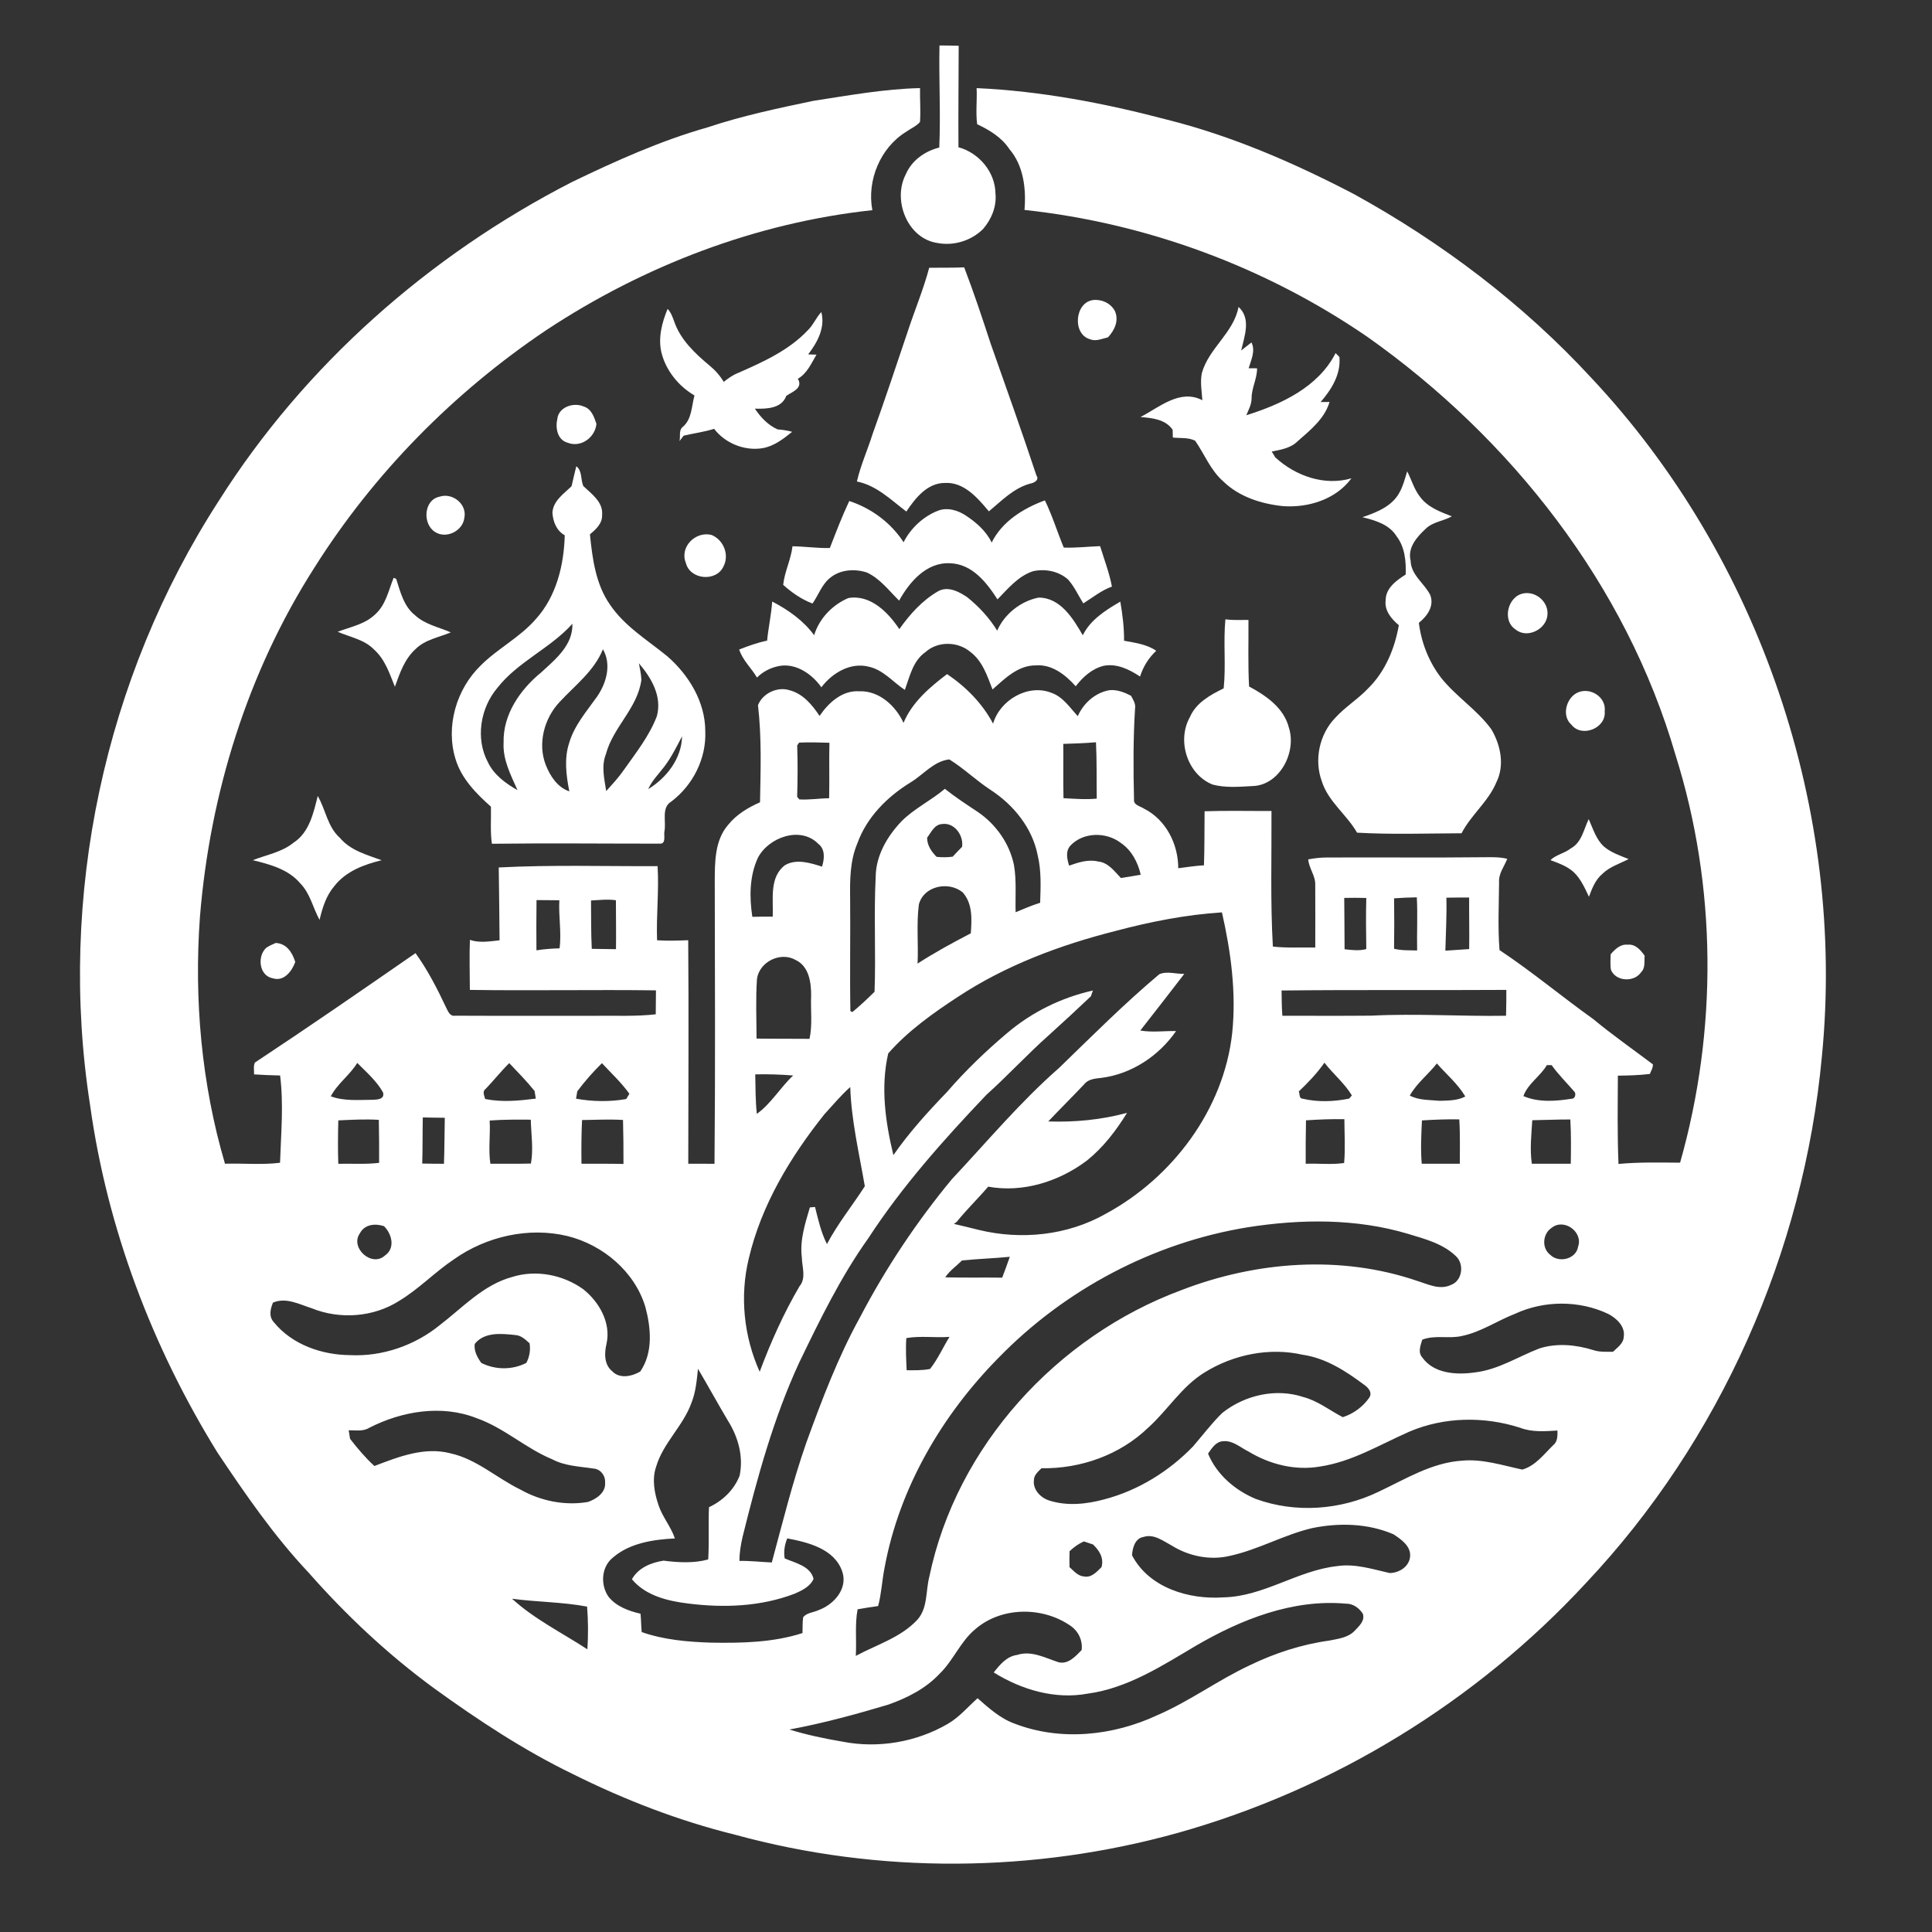
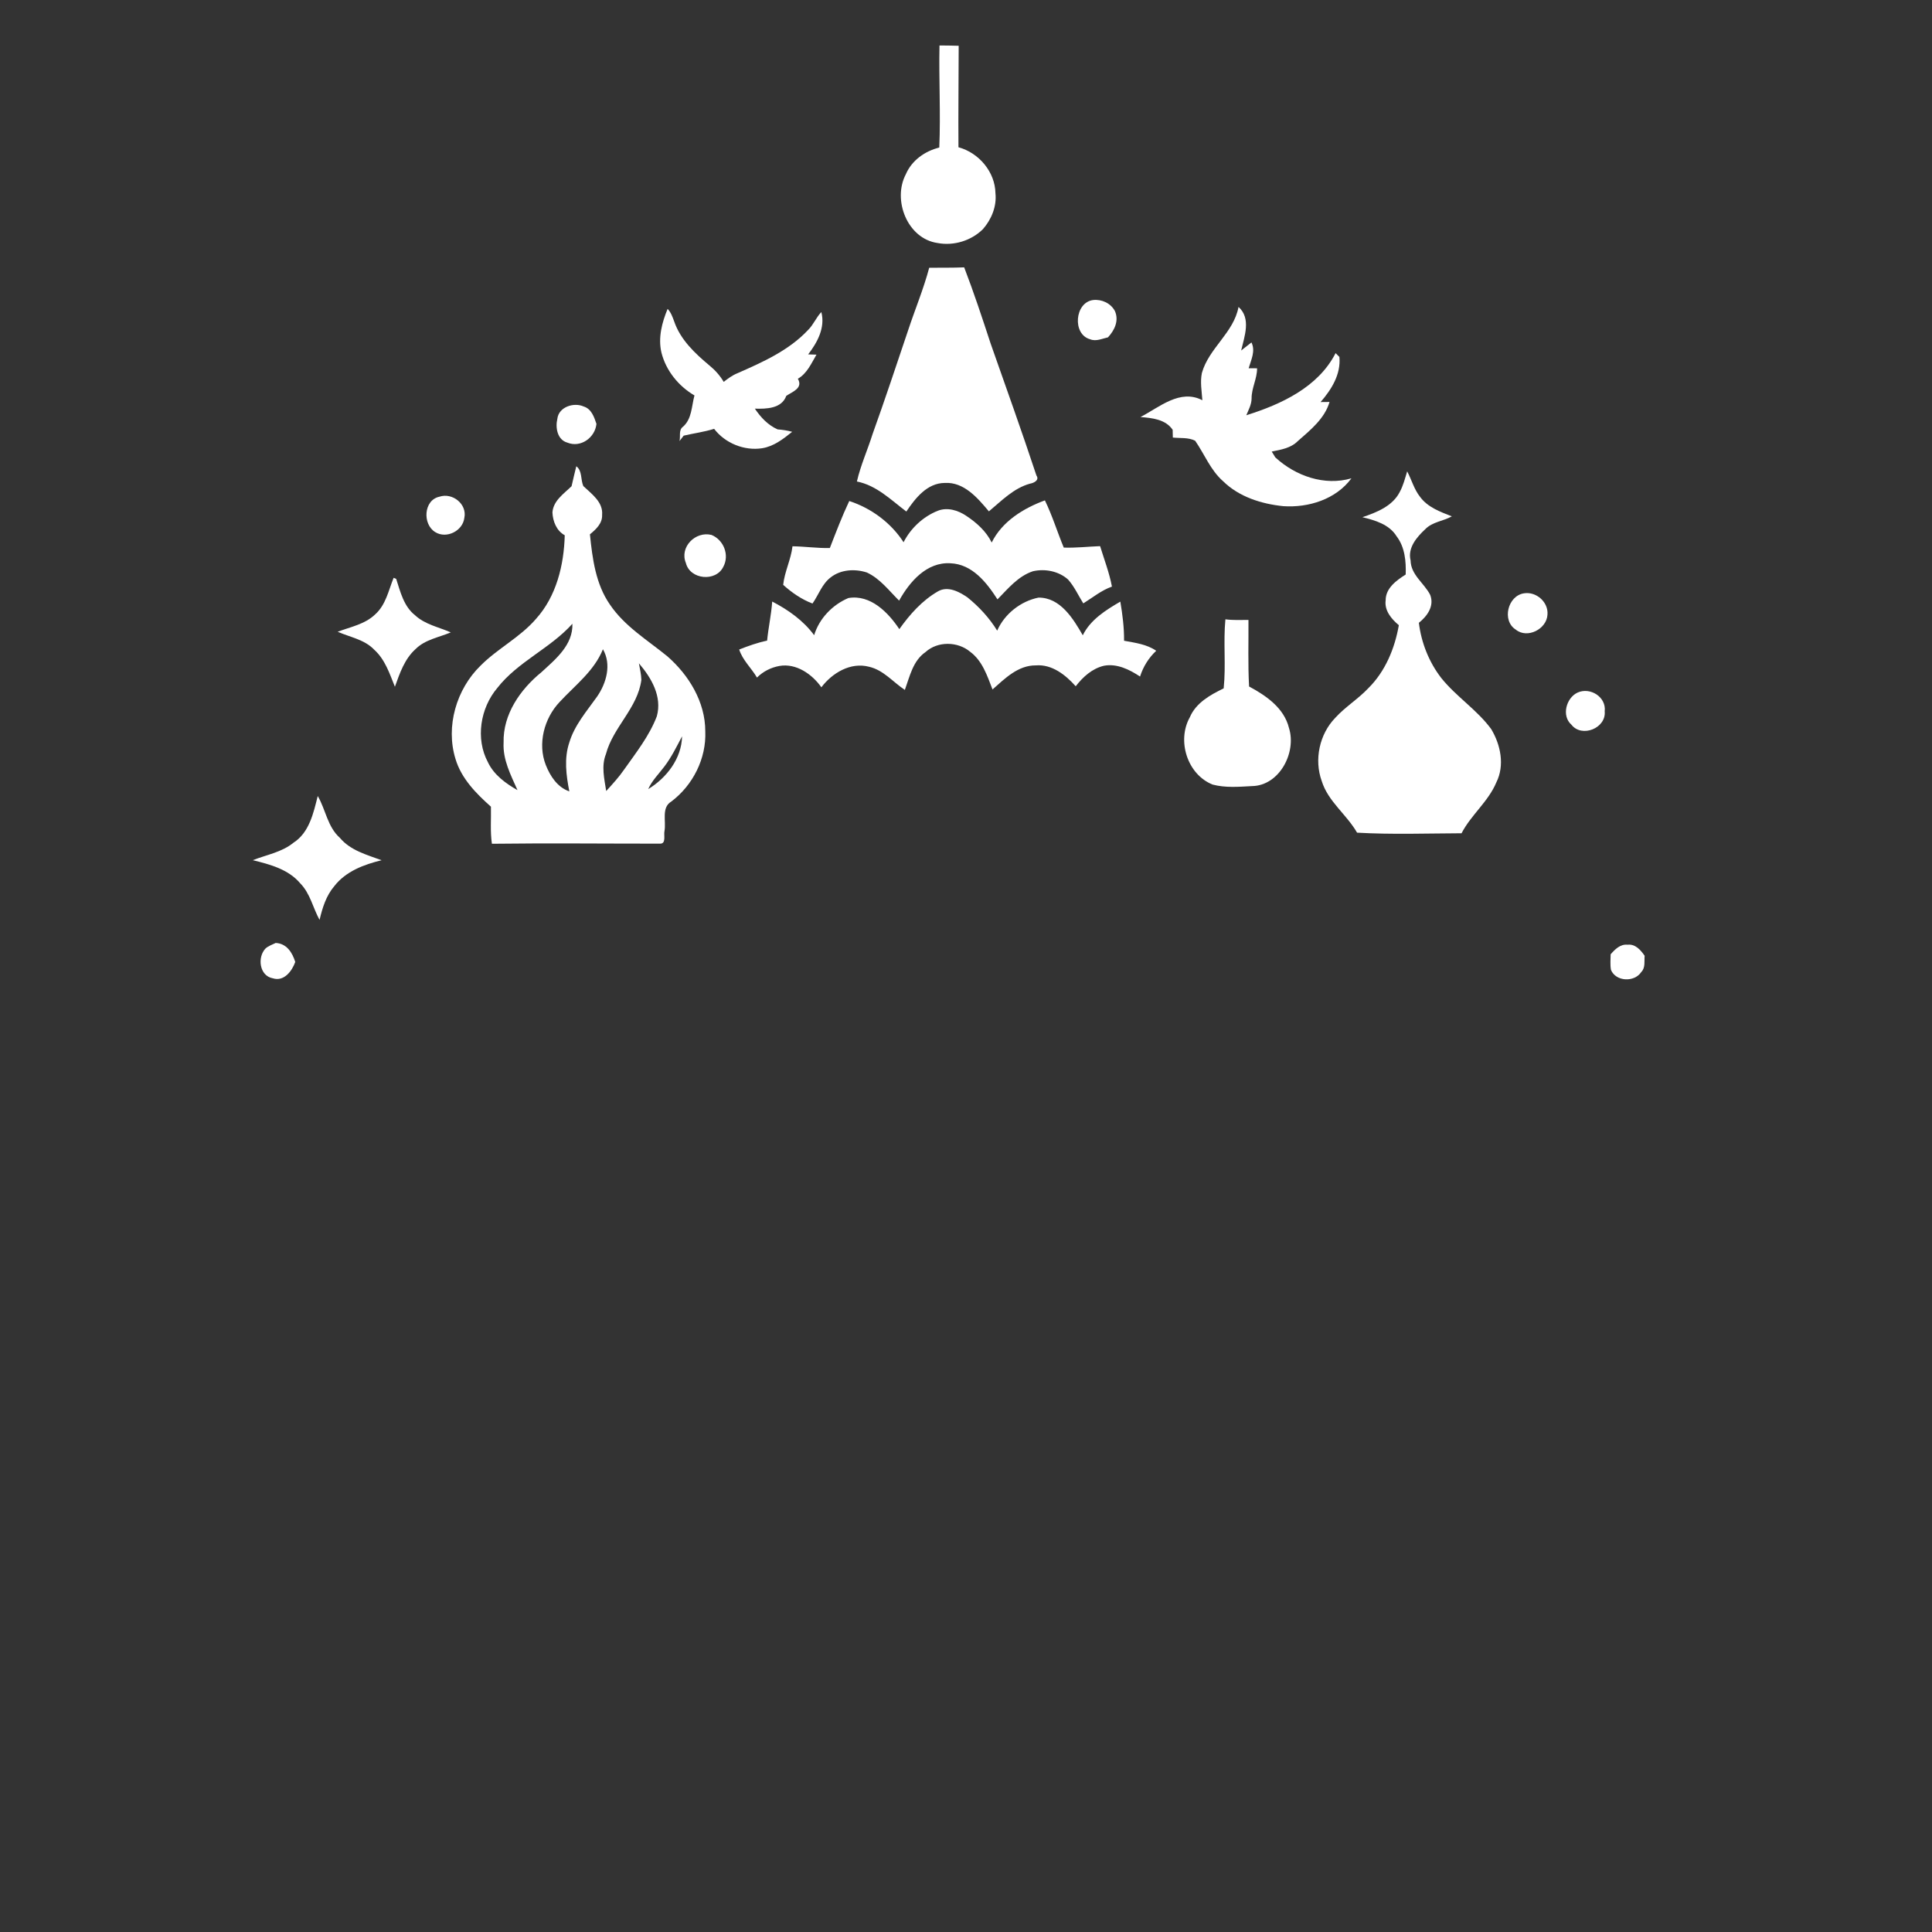
<svg xmlns="http://www.w3.org/2000/svg" xmlns:ns1="http://www.serif.com/" width="100%" height="100%" viewBox="0 0 679 679" xml:space="preserve" style="fill-rule:evenodd;clip-rule:evenodd;stroke-linejoin:round;stroke-miterlimit:2;">
  <rect x="0" y="0" width="679" height="679" fill="#333333" stroke="none" />
  <g id="_-ffffffff" ns1:id="#ffffffff">    </g>
  <g id="_-042139ff" ns1:id="#042139ff">
    <path d="M330.18,15.98C332.42,15.99 334.67,16.02 336.93,16.09C336.92,27.97 336.76,39.86 336.85,51.75C344.02,53.69 349.73,60.41 349.85,67.94C350.33,72.53 348.46,77.07 345.49,80.49C341.4,84.59 335.2,86.49 329.52,85.41C318.9,83.9 313.59,70.3 318.35,61.25C320.45,56.35 325.04,53.12 330.11,51.85C330.62,39.9 329.94,27.94 330.18,15.98Z" style="fill:white;fill-rule:nonzero;" />
-     <path d="M285.91,35.43C298.32,33.54 310.76,31.25 323.34,30.96C323.27,34.93 323.62,38.91 323.33,42.87C321.99,44.41 320.03,45.18 318.4,46.36C309.35,51.95 304.6,63.51 306.59,73.86C265.68,78.27 226.21,93.42 191.96,116.04C159.45,137.89 131.36,166.38 110.47,199.54C87,236.25 73.76,279.02 70.26,322.35C68.17,351.43 70.83,380.98 79.07,408.99C85.5,408.79 92.09,409.45 98.42,408.65C98.75,398.45 99.73,388.14 98.44,377.98C95.38,377.93 92.33,377.78 89.29,377.59C89.34,376.21 88.99,374.73 89.58,373.44C108.57,360.89 127.31,347.94 146.03,334.98C150.34,340.93 153.68,347.51 156.81,354.14C157.46,355.4 158.12,357.28 159.93,356.97C176.62,357.05 193.31,356.98 210,357C216.82,356.94 223.67,357.24 230.46,356.48C230.48,353.67 230.49,350.87 230.54,348.06C208.74,347.78 186.93,348.22 165.13,347.9C165.12,342.04 164.92,336.18 165.15,330.32C168.54,331.49 172.11,330.83 175.57,330.47C175.51,321.94 175.4,313.4 175.28,304.87C193.86,303.9 212.5,304.49 231.11,304.41C231.64,313.08 230.61,321.77 230.93,330.46C234.58,330.71 238.23,330.57 241.87,330.44C242.09,356.63 241.91,382.82 241.89,409C244.96,408.99 248.03,408.98 251.11,409.02C251.42,376.03 251.26,343.03 251.2,310.04C251.23,303.16 251.12,295.44 255.88,289.92C258.8,286.27 262.89,283.82 267.11,281.96C267.32,270.59 267.72,259.16 266.39,247.85C267.99,243.68 273.23,241.19 277.51,242.59C282.22,243.81 285.46,247.74 288.04,251.62C291.15,247 296.01,242.55 301.97,242.95C308.9,242.65 314.81,248.06 317.54,254.05C320.55,246.82 326.74,241.53 332.84,236.91C339.47,241.37 345.27,247.22 349.02,254.33C351.38,246.07 361.29,240.22 369.53,243.49C373.59,244.91 375.99,248.67 378.78,251.69C380.8,247.09 385.04,243.32 390.09,242.54C392.7,242.36 395.21,243.33 397.48,244.51C398.25,245.91 399.21,247.33 398.91,249.03C398.25,259.63 398.29,270.28 398.55,280.9C398.3,282.99 400.7,283.27 402.02,284.18C409.77,288.03 414.11,296.67 414.09,305.14C417.1,304.76 420.09,304.28 423.13,304.11C423.36,297.78 423.27,291.45 423.35,285.12C431.18,284.85 439.02,285.06 446.86,285.01C446.94,300.89 446.44,316.81 447.35,332.67C452.29,333.23 457.28,332.91 462.25,333.01C462.29,325.68 462.25,318.34 462.24,311.01C462.37,307.79 460.02,305.19 459.77,302.03C461.85,301.64 463.96,301.38 466.07,301.37C484.72,301.27 503.37,301.48 522.01,301.27C524.59,301.24 527.2,301.19 529.72,301.84C528.67,304.54 526.64,307 526.85,310.05C526.79,317.99 526.37,325.99 527.01,333.91C538.36,341.44 548.83,350.22 559.91,358.13C566.68,363.74 573.89,368.77 580.9,374.06C580.98,375.28 580.26,376.33 579.84,377.44C576.11,377.89 572.35,378 568.6,378.04C568.56,388.38 568.38,398.73 568.82,409.07C576.01,408.39 583.25,408.58 590.47,408.62C603.68,362.02 603.43,311.61 588.86,265.34C571.51,205.54 531.06,154.05 480.57,118.39C444.87,93.89 403.11,78.41 360.06,73.78C360.67,66.36 359.76,58.26 354.75,52.4C352.03,48.28 347.78,45.71 343.42,43.66C342.87,39.46 343.44,35.2 343.23,30.97C365.87,31.99 388.26,36.28 410.15,42.05C433.08,47.8 454.86,57.28 475.78,68.18C506.7,85.19 535.26,106.79 559.22,132.75C618.55,195.93 648.8,285.19 640.29,371.42C633.92,439.9 604.59,506.31 557.34,556.4C518.82,598.06 468.61,628.82 413.97,644.16C363.38,658.27 308.95,658.7 258.26,644.79C238.56,639.93 219.53,632.56 201.38,623.52C184.1,615.16 168.04,604.54 152.52,593.32C136.33,581.47 121.63,567.66 108.38,552.61C96.26,539.75 86.22,525.14 76.42,510.49C53.48,473.4 37.68,431.72 31.67,388.47C20.22,315.27 36.68,238.17 76.92,175.98C107.11,128.25 150.91,89.69 201.04,63.96C216.45,56.54 232.12,49.46 248.62,44.78C260.79,40.71 273.36,38.06 285.91,35.43M280.17,261.98C280.38,267.99 280.34,274.02 280.16,280.04C280.35,280.26 280.73,280.72 280.92,280.95C284.42,281.17 287.9,280.58 291.4,280.54C291.54,274.04 291.35,267.54 291.5,261.04C287.95,260.95 284.39,260.82 280.84,260.99C280.67,261.24 280.34,261.73 280.17,261.98M373.69,261.44C373.76,267.8 373.62,274.16 373.76,280.52C377.65,280.72 381.56,281.06 385.45,280.67C385.36,274.07 385.51,267.46 385.18,260.87C381.35,261.19 377.52,261.33 373.69,261.44M320,274.99C311.79,280.02 304.58,287.26 301.29,296.47C298.69,302.64 298.69,309.43 298.78,316.01C298.91,329.13 298.63,342.26 298.87,355.37C299.05,355.45 299.41,355.59 299.59,355.67C302.29,353.43 304.88,351.02 307.36,348.55C307.86,335.09 307.07,321.56 307.76,308.09C307.85,300.69 311.79,293.97 316.75,288.73C321.27,284.14 327.2,281.38 332.07,277.23C335.74,280.15 339.67,282.72 343.58,285.31C350.02,289.67 354.84,296.47 356.38,304.13C357.29,309.58 356.79,315.12 356.94,320.61C359.78,319.42 362.61,318.2 365.56,317.28C365.75,311.67 366.01,305.96 364.67,300.47C362.78,290.94 356.2,282.87 348.2,277.65C343.13,274.35 338.78,270.09 333.64,266.89C328.1,267.54 324.53,272.26 320,274.99M325.84,294.39C325.81,297.08 327.35,299.28 329.15,301.13C331.03,301.35 332.93,301.33 334.81,301.08C335.9,299.91 336.99,298.76 338.11,297.63C338.75,293.59 335.35,288.93 331.05,289.61C328.38,289.79 327.26,292.54 325.84,294.39M266.4,301.4C263.37,307.85 263.35,315.31 264.41,322.22C266.8,322.15 269.19,322.13 271.58,322.15C271.82,316.07 270.3,308.2 275.93,304.04C279.91,301.73 284.82,303.28 288.9,304.58C289.75,301.89 290.1,298.46 287.56,296.54C281.32,290.22 270.17,294.25 266.4,301.4M376.14,297.25C374.39,299.27 375.05,301.93 375.73,304.23C379,303.09 382.48,301.92 385.97,302.78C389.49,303.14 391.68,306.21 393.94,308.58C396.26,308.2 398.59,307.86 400.91,307.42C399.9,303.04 397.67,298.77 393.86,296.21C388.74,292.3 380.61,292.4 376.14,297.25M322.93,317.89C322.05,324.77 322.8,331.73 322.48,338.65C328.51,334.75 334.82,331.32 341.19,328.01C341.54,323.08 341.87,317.61 338.35,313.63C333.4,309.56 324.61,311.33 322.93,317.89M472.43,315.57C472.52,321.58 472.49,327.6 472.55,333.61C475.08,333.91 477.67,334.22 480.18,333.56C480.09,327.57 480.02,321.58 480.18,315.59C477.59,315.5 475.01,315.53 472.43,315.57M489.95,315.72C490.02,321.62 490.04,327.53 489.94,333.44C492.59,334.1 495.34,333.95 498.05,334.04C497.92,327.82 498.27,321.59 497.94,315.37C495.27,315.42 492.6,315.51 489.95,315.72M508.33,315.49C508.49,321.7 508.13,327.9 507.97,334.11C510.76,333.97 513.54,333.71 516.34,333.55C516.44,327.51 516.28,321.48 516.33,315.44C513.66,315.43 510.99,315.44 508.33,315.49M188.56,316.33C188.49,322.21 188.48,328.1 188.53,333.99C191.22,333.57 193.93,333.36 196.66,333.29C197.39,327.68 196.27,322.04 196.58,316.4C193.91,316.37 191.24,316.33 188.56,316.33M207.71,316.48C207.77,322.14 207.69,327.81 207.98,333.47C210.81,333.52 213.65,333.55 216.49,333.59C216.56,327.85 216.47,322.12 216.46,316.39C213.55,315.96 210.62,316.33 207.71,316.48M391.95,327.21C372.5,332.15 353.39,339.29 336.57,350.4C327.83,356.12 319.08,362.34 312.17,370.22C309.43,382.01 311.17,394.34 313.98,405.97C319.52,398 326.07,390.78 332.79,383.81C339.27,376.31 346.44,369.42 354.01,363.03C362.63,355.71 373.05,350.58 384.09,348.12C383.91,348.63 383.56,349.64 383.39,350.15C378.55,354.73 373.66,359.26 368.71,363.73C361.12,370.45 354.27,377.96 346.72,384.72C331.69,400.52 317.08,416.88 305.16,435.19C295.44,448.81 288.12,463.9 280.86,478.91C271.85,498.43 266.16,519.24 261,540.05C260.36,542.85 259.85,545.69 259.89,548.59C263.68,548.51 267.46,548.96 271.25,549.13C275.06,535.05 278.54,520.87 283.36,507.09C288.81,492.07 294.48,477.05 302.21,463.03C311.24,445.78 322.08,429.48 334.49,414.48C346.9,401.25 358.57,387.26 372.25,375.29C383.79,364.1 395.14,352.72 407.45,342.38C410.17,341.22 413.33,342.35 416.22,342.27C411.09,348.92 405.95,355.57 400.76,362.18C404.92,362.9 409.15,362.29 413.34,362.36C407.3,371.07 397.74,377.46 387.13,378.81C385,379.06 382.54,379.19 381.09,381.01C376.92,385.44 372.59,389.71 368.41,394.13C377.75,394.45 387.07,393.56 396.1,391.11C392.25,397.37 387.71,403.3 381.94,407.92C372.17,415.26 359.49,419.27 347.3,417.05C343.71,421.25 339.71,425.1 336.25,429.41C336,429.59 335.5,429.96 335.25,430.14C338.18,430.82 341.11,431.52 344.03,432.26C358.9,435.87 375.18,434.21 388.57,426.61C412.09,413.9 430.11,389.93 433.06,363.03C434.53,348.81 432.6,334.52 429.45,320.65C416.76,321.47 404.22,323.95 391.95,327.21M266.04,344.02C265.56,351.01 265.87,358.01 265.89,365.01C272.09,365.1 278.3,365.03 284.51,365.1C285.58,360.15 284.85,355.04 285.07,350.02C285.12,345.42 284.36,339.64 279.69,337.42C274.37,334.31 266.89,337.98 266.04,344.02M450.41,348.11C450.43,351.07 450.47,354.04 450.68,356.99C461.13,356.97 471.58,357.06 482.02,356.95C497.78,356.15 513.54,357.24 529.3,356.99C529.4,353.96 529.39,350.93 529.4,347.9C503.07,348.06 476.74,347.82 450.41,348.11M125.56,373.56C122.94,377.86 118.61,380.81 116.26,385.3C120.98,387.07 126.13,386.53 131.07,386.52C132.66,386.46 135.27,386.34 134.62,383.93C132.36,379.89 128.77,376.82 125.56,373.56M170.69,382.69C169.4,383.58 170.21,385.08 170.51,386.24C176.4,387.45 182.39,386.85 188.3,386.11C188.19,385.44 187.99,384.1 187.88,383.43C185.12,379.99 182.01,376.84 178.98,373.63C176.06,376.5 173.52,379.73 170.69,382.69M202.89,383.53C202.78,384.18 202.56,385.48 202.45,386.13C208.28,387.18 214.23,387.27 220.08,386.26C220.36,385.8 220.92,384.87 221.2,384.41C218.39,380.47 214.83,377.18 211.55,373.65C208.42,376.72 205.52,380.02 202.89,383.53M465.47,373.48C462.89,377.21 459.73,380.48 456.45,383.6C456.87,384.42 456.47,386.09 457.79,386.13C463.14,387.4 468.79,387.19 474.16,386.1C474.4,385.82 474.87,385.26 475.11,384.98C472.57,380.75 468.52,377.43 465.47,373.48M495.47,385.04C498.69,386.75 502.44,386.53 505.97,386.88C509,386.78 512.23,386.83 514.98,385.36C512.35,380.92 508.36,377.59 504.99,373.75C501.95,377.62 497.9,380.7 495.47,385.04M543.65,374.33C541.32,378.3 536.97,380.82 535.4,385.22C540.72,387.52 546.83,387.02 552.42,386.14C553.58,386.18 553.98,384.38 553.32,383.68C550.65,380.57 547.71,377.7 545.33,374.35C544.91,374.34 544.07,374.34 543.65,374.33M265.43,377.59C265.54,382.22 265.48,386.86 265.99,391.47C271.05,387.83 274.23,382.21 278.76,377.98C274.33,377.62 269.87,377.48 265.43,377.59M289.7,391.65C277.77,406.62 267.57,423.49 263.16,442.3C259.94,455.51 261.41,469.72 266.99,482.1C270.86,471.76 275.39,461.61 280.98,452.07C283.44,449.16 281.85,445.24 281.8,441.85C281.04,435.84 282.97,430.02 284.63,424.34C285.08,424.3 285.99,424.22 286.44,424.19C287.55,428.61 288.55,433.13 290.63,437.23C294.41,430.06 299.56,423.71 303.94,416.91C301.96,405.36 299.2,393.82 298.82,382.04C295.51,384.97 292.69,388.41 289.7,391.65M118.9,393.76C118.77,398.84 118.72,403.92 118.89,409.01C123.67,408.9 128.48,409.26 133.24,408.68C133.28,403.64 133.22,398.61 133.14,393.57C128.4,393.27 123.64,393.54 118.9,393.76M148.39,408.93C150.93,408.99 153.48,409 156.03,409.01C156.23,403.62 156.2,398.23 156.32,392.84C153.74,392.83 151.16,392.77 148.59,392.72C148.48,398.12 148.56,403.53 148.39,408.93M172.09,393.81C172.39,398.87 171.58,403.95 172.34,409C177.09,408.98 181.84,409.05 186.59,408.93C187.52,403.81 186.67,398.64 186.54,393.51C181.72,393.46 176.9,393.45 172.09,393.81M458.99,393.74C458.89,398.82 458.86,403.91 458.89,409C463.38,408.83 467.93,409.39 472.39,408.74C472.85,403.62 472.5,398.47 472.48,393.34C467.97,393.25 463.48,393.44 458.99,393.74M499.74,393.77C499.5,398.84 499.24,403.93 499.67,409C504.13,408.99 508.6,409 513.06,409C513.04,403.8 513.2,398.59 512.86,393.4C508.48,393.32 504.1,393.5 499.74,393.77M538.52,393.7C538.2,398.79 537.62,403.91 538.36,408.99C542.92,409 547.48,409 552.05,409C552.12,403.81 552.2,398.62 551.89,393.44C547.43,393.42 542.98,393.64 538.52,393.7M204.36,408.99C209.28,409.02 214.2,408.95 219.12,409.07C219.14,403.91 219.09,398.76 218.96,393.61C214.16,393.32 209.36,393.56 204.56,393.64C204.32,398.75 204.29,403.87 204.36,408.99M438.42,431.34C405.4,436.73 374.37,453.15 351.04,477.09C331.1,497.26 316.06,522.89 310.88,550.98C309.99,555.44 309.8,560.03 308.62,564.44C306.2,564.75 303.8,565.18 301.4,565.59C300.38,570.99 301.1,576.51 300.77,581.96C308.1,578.02 316.55,575.54 322.38,569.29C326.12,565.16 325.3,559.18 326.61,554.14C336.13,508.25 371.53,469.61 415.16,453.43C441.39,443.28 471.22,440.98 498.07,450.17C501.87,451.34 505.97,453.48 509.93,451.59C513.99,450.14 514.71,444.17 511.62,441.42C507.09,437.07 500.76,435.42 494.9,433.65C476.63,428.18 457.12,428.39 438.42,431.34M126.47,433.47C122.91,438.51 130.66,445.51 135.29,441.25C139,438.7 137.75,433.67 134.96,430.94C131.86,429.89 128.1,430.28 126.47,433.47M545.43,431.44C542.16,433.51 541.69,438.61 544.84,441.01C547.87,444 553.98,442.5 554.63,438.1C556.42,432.96 549.73,428.11 545.43,431.44M159.53,442.59C152.83,447.07 147.23,453.01 140.3,457.18C131.25,462.96 119.43,463.8 109.53,459.78C105.19,458.4 100.5,455.83 95.93,457.81C95.03,460.04 94.38,462.69 96.23,464.67C102.62,472.57 113.11,476.19 123.04,476.26C134.38,476.82 145.79,472.85 154.58,465.7C162.63,459.52 169.88,451.53 180,448.79C188.4,446.15 197.86,448 204.96,453.08C210.56,457.53 214.77,464.85 213.18,472.17C212.39,475.44 212.24,479.51 215.11,481.87C217.73,484.7 222.03,483.75 225,482.04C229.58,475.4 228.8,466.75 226.82,459.35C223.09,446.89 211.88,437.5 199.45,434.41C185.8,431.13 170.92,434.53 159.53,442.59M338.11,442.98C336.14,444.95 333.76,446.56 332.2,448.92C338.87,449.09 345.55,448.94 352.22,449.03C353.14,446.59 354.06,444.16 354.9,441.7C349.31,442.24 343.7,442.43 338.11,442.98M532.44,461.74C526.17,464.17 520.51,468.13 513.86,469.51C509.24,470.62 504.35,469.07 499.85,470.83C499.25,472.84 498.24,475.27 499.88,477.1C503.97,482.86 512.06,483.26 518.45,482.32C526.57,481.36 533.5,476.81 540.98,473.92C547.18,471.92 553.92,472.6 560.06,474.52C562.25,475.23 564.59,475.07 566.87,475.09C568.39,473.6 570.53,472.23 570.66,469.88C571.27,466.19 568.17,463.34 565.23,461.78C555.01,456.94 542.68,456.99 532.44,461.74M166.84,472.33C166.53,474.85 167.74,477.02 169.15,479C174.12,481.48 180.02,481.53 184.98,478.99C186.11,476.85 186.5,474.48 186.12,472.1C184.67,470.8 183.19,469.34 181.14,469.2C176.29,468.69 170.24,468.02 166.84,472.33M318.53,470.27C318.25,474.03 318.48,477.8 318.64,481.57C321.39,481.58 324.17,481.67 326.88,481.11C329.61,477.64 331.39,473.57 333.7,469.84C328.66,470.22 323.48,469.4 318.53,470.27M423.36,482.34C415.34,487.24 410.46,495.51 403.59,501.7C393.64,511.33 379.8,516.24 366.03,516.01C364.9,517.18 363.38,518.35 363.37,520.16C362.92,523.61 365.84,526.51 368.94,527.42C375.17,529.35 381.9,528.63 388.1,526.95C399.99,523.83 410.78,517.15 419.29,508.35C422.69,504.41 425.83,500.22 429.56,496.58C437.43,490.31 448.43,487.77 458.09,491C463.18,492.34 467.33,495.69 471.92,498.07C475.67,496.87 479.07,494.38 481.28,491.12C482.39,489.27 480.79,487.62 479.37,486.63C472.96,481.86 465.96,477.3 457.89,476.14C446.18,473.45 433.5,476.04 423.36,482.34M243.03,492.98C240.14,501.11 233.12,507.05 230.63,515.36C229.08,519.77 229.95,524.59 231.41,528.9C232.76,533.1 235.79,536.49 237.19,540.68C229.63,541.06 221.36,542.28 215.44,547.38C211.31,550.63 210.94,557.01 213.87,561.18C216.62,564.61 220.94,566.18 225.11,567.14C225.34,569.28 225.3,571.44 225.53,573.59C233.35,576.34 241.77,577.05 250.02,577.31C260.75,577.48 271.73,577.27 282.04,573.94C282.08,572.08 282.01,570.22 282.27,568.39C283.58,566.71 285.93,566.74 287.72,565.86C293.11,563.9 298.1,558.27 295.98,552.22C293.21,544.31 284,542.05 276.67,540.66C275.77,542.9 275.36,545.29 275.78,547.7C279.49,549.32 284.84,550.36 285.93,554.91C284.72,557.61 281.84,558.99 279.26,560.11C267.4,564.65 254.38,565.14 241.9,563.56C234.73,562.69 226.91,560.84 222.09,555.03C224.31,550.99 228.86,549.16 233.2,548.49C238.34,549.16 243.99,549.45 248.9,548.06C249.27,541.95 248.9,535.82 249.17,529.71C254.01,527.44 257.97,523.65 259.94,518.63C261.35,511.88 259.43,504.99 255.81,499.27C252.24,493.24 248.86,487.1 245.31,481.06C244.87,485.08 244.55,489.18 243.03,492.98M129.71,501.83C127.55,503.17 124.95,502.62 122.55,502.67C122.67,503.42 122.91,504.92 123.03,505.67C125.65,509.05 128.41,512.32 131.58,515.23C140.01,512 149.19,508.38 158.32,510.77C167.51,512.8 174.56,519.46 182.85,523.48C189.99,527.52 198.52,529.26 206.64,527.86C209.57,526.86 213,524.54 212.65,521.02C212.83,518.7 211.17,516.43 208.82,516.15C203.86,515.39 198.63,515.28 194.09,512.87C184.71,509 177.13,501.78 167.5,498.41C155.21,493.56 141.21,495.94 129.71,501.83M495.34,503.14C485.05,507.66 475.17,513.75 463.87,515.42C455.22,516.92 446.25,514.66 438.82,510.15C435.96,508.76 433.33,506.2 429.93,506.51C427.32,506.59 425.9,508.99 424.57,510.87C427.58,518.24 434.12,523.81 441.37,526.81C455.3,531.88 471.11,530.72 484.41,524.32C493.91,519.86 503.22,513.99 513.98,513.34C521.16,512.71 528.08,515.01 535.01,516.48C539.59,515.19 542.58,511.12 545.84,507.94C547.46,506.68 547.39,504.6 547.37,502.76C542.96,503.02 538.41,503.4 534.2,501.77C521.59,497.72 507.59,497.93 495.34,503.14M461.03,537.08C451.1,539.45 442.11,544.69 432.11,546.83C425.22,548.46 417.81,546.91 411.84,543.21C408.78,541.57 405.51,538.96 401.84,540.17C398.89,540.66 398,544.06 397.85,546.61C403.81,558.05 417.88,562.25 429.99,561.39C444.13,561.1 456.05,551.92 469.94,550.41C476.2,549.46 482.34,551.48 488.37,552.84C491.69,552.83 495.26,550.62 495.58,547.06C495.91,543.37 492.42,540.98 489.7,539.21C480.74,535.35 470.49,535.11 461.03,537.08M375.9,545.17C375.84,547.03 375.83,548.9 375.88,550.77C377.4,552.11 378.84,553.94 381.06,554.06C383.65,554.52 385.48,552.38 387.13,550.77C388.03,547.56 386.37,544.93 384.14,542.8C383.07,542.44 381.99,542.08 380.93,541.73C379.05,542.56 377.39,543.76 375.9,545.17M179.95,561.87C187.85,569.08 197.54,573.85 206.44,579.65C206.75,574.65 206.74,569.63 206.33,564.64C197.62,563 188.72,563.05 179.95,561.87M420.41,578.33C408.46,585.39 396.35,593.32 382.3,595.22C370.82,597.37 358.99,593.85 349.25,587.78C351.4,585.06 353.8,582.11 357.49,581.62C362.55,579.97 367.38,582.71 372.08,584.21C375.47,584.99 378.03,582.08 380.14,579.91C380.55,576.61 379.1,573.41 376.4,571.5C366.55,564.53 351.87,564.58 342.66,572.67C337.49,577 335.03,583.61 330.2,588.26C325.34,593.46 318.81,596.75 312.17,599.1C300.73,602.51 289.18,605.67 277.43,607.84C283.51,609.72 289.77,611.02 296.04,612.09C308.59,614.57 322.04,612.29 333.1,605.85C337.14,603.51 340.13,599.9 343.57,596.84C347.51,600.29 351.51,603.94 356.53,605.75C372.74,612.02 391.19,610.07 406.74,602.8C418.09,597.91 428.08,590.46 439.27,585.24C448.06,580.98 457.48,577.92 467.17,576.58C470.26,575.95 473.76,575.58 476.06,573.17C477.58,571.54 479.8,569.66 478.97,567.16C477.65,565.09 475.47,563.53 472.94,563.6C454.31,561.96 436.24,569.12 420.41,578.33Z" style="fill:white;fill-rule:nonzero;" />
    <path d="M326.57,94.1C330.66,94.06 334.76,94.14 338.86,93.96C342.25,102.78 345.21,111.75 348.15,120.72C353.58,136.16 359.11,151.57 364.25,167.11C365.43,168.81 363.25,169.78 361.96,169.99C356.23,171.58 351.98,176.02 347.54,179.72C343.61,175.03 338.79,169.33 332.05,169.73C325.84,169.75 321.68,175.1 318.53,179.78C313.12,175.69 308.09,170.6 301.16,169.22C302.47,163.49 304.92,158.13 306.67,152.54C311.01,140.49 315.03,128.33 319.12,116.2C321.55,108.82 324.57,101.62 326.57,94.1Z" style="fill:white;fill-rule:nonzero;" />
    <path d="M383.11,119.23C376.79,117.49 377.7,106.28 384.16,105.45C387.2,105.1 390.41,106.57 391.85,109.35C393.31,112.73 391.71,116.06 389.4,118.56C387.35,119 385.19,120.1 383.11,119.23Z" style="fill:white;fill-rule:nonzero;" />
    <path d="M435.28,107.87C439.8,111.95 437.35,118.21 436.21,123.18C437.43,122.25 438.63,121.31 439.82,120.35C441.32,123.39 439.69,126.47 438.84,129.42C439.58,129.42 441.06,129.43 441.8,129.44C441.82,133.11 439.83,136.4 439.87,140.08C439.84,142.19 438.8,144.05 438.01,145.94C450.24,142.11 463.28,136.1 469.39,124.11C469.72,124.45 470.39,125.11 470.73,125.44C471.3,131.55 467.95,136.89 464.12,141.3C464.91,141.29 466.48,141.28 467.26,141.27C465.58,147.12 460.47,151.19 456.06,155.07C453.62,157.51 450.17,158.04 446.95,158.7C447.36,159.38 447.78,160.06 448.2,160.74C455.26,167.26 465.49,170.89 474.96,168.1C469.52,175.49 459.87,178.5 451,177.89C443.33,177.11 435.45,174.63 429.84,169.11C425.43,165.24 423.31,159.61 420.04,154.9C417.63,153.67 414.8,154.06 412.19,153.78C412.18,153.1 412.14,151.73 412.13,151.05C409.61,147.34 404.91,146.91 400.83,146.56C407.45,143.14 414.73,136.57 422.57,140.66C422.35,137.49 421.75,134.25 422.4,131.09C424.84,122.35 433.6,116.95 435.28,107.87Z" style="fill:white;fill-rule:nonzero;" />
    <path d="M234.63,108.56C235.8,109.77 236.35,111.36 236.92,112.91C239.11,119.4 244.29,124.24 249.42,128.52C251.37,130.12 253.06,132.03 254.35,134.21C255.83,133.05 257.35,131.92 259.11,131.2C268.02,127.29 277.24,123.19 284.01,115.96C285.89,114.11 286.84,111.57 288.66,109.67C290.09,115.16 287.26,120.34 284.03,124.55C284.76,124.57 286.22,124.62 286.95,124.64C285.14,127.71 283.64,131.27 280.4,133.11C282.35,136.42 278.49,137.68 276.34,139.12C274.71,143.64 269.31,143.73 265.3,143.62C267.32,146.65 269.9,149.41 273.29,150.91C275.02,151.05 276.74,151.29 278.41,151.76C275.29,154.27 271.94,156.88 267.87,157.53C261.58,158.52 254.82,155.76 250.98,150.71C247.48,151.82 243.83,152.27 240.28,153.11C239.91,153.58 239.18,154.53 238.81,155.01C239.23,153.38 238.44,151.18 239.99,150.01C243.19,147.28 243.04,142.74 244.07,138.98C238.45,135.69 234.03,130.23 232.45,123.87C231.25,118.68 232.64,113.36 234.63,108.56Z" style="fill:white;fill-rule:nonzero;" />
    <path d="M195.88,147.2C196.34,143.02 201.65,141.3 205.13,142.86C207.85,143.69 208.81,146.55 209.62,148.96C209.15,153.81 204.08,157.47 199.4,155.56C195.86,154.57 195.14,150.3 195.88,147.2Z" style="fill:white;fill-rule:nonzero;" />
    <path d="M202.54,163.87C204.68,165.42 204.02,168.6 205.01,170.83C207.91,173.58 212.02,176.45 211.61,180.97C211.74,183.96 209.43,186.06 207.33,187.79C208.2,196.33 209.35,205.33 214.4,212.54C219.55,220.14 227.54,224.95 234.52,230.64C242.1,237.25 247.88,246.7 247.87,257C248.28,266.58 243.51,276 235.9,281.72C232.37,283.82 234.17,288.67 233.53,292.08C233.2,293.46 234.22,296.58 231.95,296.5C212.26,296.51 192.57,296.29 172.88,296.54C172.25,292.22 172.64,287.85 172.54,283.51C167.32,278.86 162.15,273.63 160.09,266.75C156.55,255.3 160.4,242.18 168.93,233.9C174.93,227.88 182.8,223.99 188.38,217.5C195.55,209.55 198.2,198.58 198.48,188.12C195.58,186.54 194.3,183.24 194.15,180.09C194.46,175.96 198.16,173.51 200.88,170.88C201.42,168.54 201.95,166.2 202.54,163.87M174.74,241.83C168.81,248.86 167.06,259.6 171.46,267.85C173.56,272.31 177.69,275.32 181.87,277.69C179.52,272.38 176.66,266.98 176.99,260.98C176.73,251.05 182.87,242.28 190.28,236.25C195.26,231.67 201.41,226.7 201.17,219.22C193.36,227.93 181.98,232.53 174.74,241.83M196.69,246.7C191.24,252.45 188.87,261.39 191.83,268.89C193.39,272.8 195.91,276.69 200.09,278.13C198.99,272.5 198.2,266.56 200.07,261C201.9,254.85 206.2,249.97 209.83,244.84C213.13,240.09 214.98,233.49 211.9,228.18C208.83,235.82 202.11,240.84 196.69,246.7M225.41,238.93C224.13,248.85 215.45,255.54 212.95,265.03C211.27,269.24 212.39,273.72 213.05,278.01C215.26,275.58 217.5,273.16 219.36,270.45C223.57,264.48 228.21,258.63 230.84,251.74C232.77,244.76 228.91,238.22 224.54,233.11C224.87,235.04 225.36,236.96 225.41,238.93M233.49,269.4C231.54,271.99 229.15,274.32 227.81,277.33C234.27,273.41 239.55,266.59 239.71,258.78C237.8,262.41 235.98,266.12 233.49,269.4Z" style="fill:white;fill-rule:nonzero;" />
    <path d="M494.55,165.66C496.12,168.63 496.98,172 499.12,174.67C501.79,178.3 506.21,179.89 510.25,181.47C507.22,183.18 503.43,183.38 500.91,185.98C497.91,188.77 494.66,192.53 495.75,196.96C495.84,202.07 500.53,204.92 502.64,209.07C504.17,213.02 501.58,216.54 498.66,218.89C499.52,225.9 502.22,232.73 506.56,238.32C511.8,244.85 519.1,249.45 524.07,256.22C527.39,261.73 528.89,268.96 525.9,274.94C523.07,281.74 517.01,286.37 513.66,292.85C501.44,292.9 489.14,293.34 476.94,292.64C473.29,286.25 466.75,281.71 464.52,274.49C461.8,267 463.71,258.03 469.26,252.3C472.77,248.42 477.31,245.68 480.89,241.87C486.86,235.98 490.19,227.9 491.62,219.73C489.03,217.56 486.5,214.6 486.99,210.96C486.99,206.67 490.79,203.98 494.03,201.91C494.19,197.26 493.75,192.28 490.82,188.46C488.25,184.3 483.29,182.86 478.82,181.77C483.8,180.09 489.39,177.89 491.92,172.94C493.18,170.66 493.79,168.12 494.55,165.66Z" style="fill:white;fill-rule:nonzero;" />
    <path d="M154.46,174.56C159.01,173.04 164.24,177.17 163.19,182.02C162.64,186.6 156.91,189.47 152.97,187.01C148.43,184.26 148.84,175.73 154.46,174.56Z" style="fill:white;fill-rule:nonzero;" />
    <path d="M348.53,190.67C352.19,183.24 359.7,178.62 367.23,175.86C369.84,181.23 371.58,186.95 373.86,192.45C378.12,192.6 382.37,192.1 386.63,191.94C388.08,196.66 389.87,201.29 390.79,206.16C387.07,207.47 384.02,210.02 380.72,212.06C378.96,209.25 377.59,206.16 375.37,203.67C372.06,200.72 367.29,199.8 363.04,200.76C357.83,202.47 354.27,206.88 350.56,210.65C346.76,204.73 341.7,198.26 334.03,197.96C325.67,197.46 319.69,204.45 315.99,211.09C312.42,207.58 309.33,203.37 304.67,201.21C300.48,199.84 295.48,200.13 291.93,202.93C288.88,205.26 287.69,209.07 285.55,212.11C281.71,210.65 278.28,208.28 275.25,205.54C275.74,200.9 277.99,196.64 278.52,191.99C282.9,192.05 287.26,192.7 291.65,192.6C293.8,187.05 295.93,181.47 298.47,176.08C306.2,178.6 313.14,183.73 317.56,190.57C320.06,185.65 324.44,181.55 329.59,179.51C332.97,178.18 336.74,179.35 339.62,181.31C343.23,183.7 346.6,186.72 348.53,190.67Z" style="fill:white;fill-rule:nonzero;" />
    <path d="M241.05,197.86C238.75,192.28 244.41,186.59 250.06,188C254.35,189.76 256.45,195.08 254.2,199.21C251.6,204.57 242.51,203.74 241.05,197.86Z" style="fill:white;fill-rule:nonzero;" />
    <path d="M138.34,203.07C138.56,203.17 139.02,203.35 139.24,203.45C140.7,207.99 141.9,213.1 145.85,216.21C149.34,219.48 154.18,220.38 158.43,222.25C154.25,224.02 149.44,224.75 146.09,228.08C142.19,231.56 140.5,236.59 138.79,241.36C136.93,236.77 135.35,231.81 131.56,228.38C128.13,224.75 123.04,223.95 118.67,222.03C123.19,220.32 128.3,219.39 131.88,215.9C135.59,212.59 136.56,207.48 138.34,203.07Z" style="fill:white;fill-rule:nonzero;" />
    <path d="M329.7,207.8C333.16,205.86 337.08,207.95 340,209.94C344.08,213.24 347.71,217.16 350.46,221.64C353.03,215.77 358.72,211.29 364.97,210.03C372.64,209.97 377.16,217.39 380.54,223.27C383.23,217.79 388.63,214.41 393.74,211.44C394.5,215.98 395.1,220.57 395.05,225.19C398.93,225.91 403.01,226.41 406.35,228.71C403.7,231.2 401.77,234.3 400.67,237.77C396.98,235.32 392.57,233.13 388.01,233.97C383.86,234.94 380.59,237.9 378.06,241.19C374.49,237.19 369.73,233.4 364.04,233.85C357.79,233.8 353.17,238.47 348.82,242.31C346.96,237.53 345.29,232.28 340.98,229.08C336.63,225.4 329.56,225.27 325.28,229.16C320.84,232.22 319.74,237.72 318.01,242.47C313.84,239.72 310.5,235.48 305.42,234.33C298.93,232.63 292.49,236.5 288.67,241.55C285.42,236.93 279.81,233.01 273.92,234.05C270.94,234.59 268.18,235.99 266.04,238.13C264.07,234.77 261,232.05 259.79,228.27C262.98,227.02 266.23,225.85 269.6,225.15C270.05,220.55 271.07,216.02 271.39,211.41C277.02,214.33 282.34,218.08 286.13,223.24C287.93,217.36 292.55,212.56 298.16,210.18C305.92,208.86 312.14,215.21 316.07,221.11C319.75,215.92 324.12,211 329.7,207.8Z" style="fill:white;fill-rule:nonzero;" />
    <path d="M535.6,208.52C539.89,207.82 544.21,211.57 543.86,215.99C543.62,221.09 536.76,224.6 532.71,221.27C527.76,218.14 529.86,209.4 535.6,208.52Z" style="fill:white;fill-rule:nonzero;" />
    <path d="M430.06,241.92C430.9,233.85 429.89,225.72 430.67,217.66C433.35,218.02 436.07,217.88 438.77,217.87C438.83,225.67 438.56,233.47 438.99,241.27C445,244.5 451.28,248.81 453.01,255.85C455.73,264.43 449.69,276.11 440.03,276.27C435.43,276.52 430.69,276.93 426.18,275.74C417.28,272.19 413.54,260.31 418.17,252.07C420.33,246.99 425.35,244.22 430.06,241.92Z" style="fill:white;fill-rule:nonzero;" />
    <path d="M554.45,243.4C558.9,241.4 564.59,244.97 563.97,250C564.54,255.94 555.91,259.38 552.28,254.7C548.72,251.59 550.43,245.25 554.45,243.4Z" style="fill:white;fill-rule:nonzero;" />
    <path d="M111.67,279.76C114.46,284.5 115.09,290.61 119.46,294.47C123.18,298.92 128.9,300.4 134.11,302.33C127.91,303.83 121.5,306.23 117.47,311.46C114.61,314.81 113.3,319.09 112.31,323.29C109.99,319.11 109.04,314.02 105.53,310.46C101.36,305.5 94.87,303.79 88.84,302.31C93.66,300.41 99.02,299.54 103.13,296.18C108.7,292.61 110.17,285.73 111.67,279.76Z" style="fill:white;fill-rule:nonzero;" />
-     <path d="M552,298.2C555.9,296.14 556.58,291.49 558.35,287.88C559.84,291.17 560.88,294.86 563.59,297.42C566.1,299.63 569.33,300.68 572.38,301.92C569.23,303.55 565.71,304.61 563.12,307.15C560.68,309.21 559.52,312.26 558.43,315.17C557.01,312.17 555.65,309.05 553.26,306.69C550.94,304.46 547.84,303.4 544.9,302.29C546.77,300.42 549.86,299.91 552,298.2Z" style="fill:white;fill-rule:nonzero;" />
    <path d="M93.35,333.31C94.38,332.42 95.69,331.99 96.89,331.4C100.74,331.59 102.73,334.75 103.77,338.08C102.61,341.3 99.81,345.07 95.88,343.82C91.14,342.97 90.36,336.39 93.35,333.31Z" style="fill:white;fill-rule:nonzero;" />
    <path d="M566.06,335.39C567.58,333.64 569.46,331.74 572.01,332.02C574.75,331.7 576.62,333.9 578.01,335.91C577.82,337.83 578.34,340.1 576.82,341.62C574.41,345.3 567.86,345.02 566.17,340.85C565.85,339.04 566.04,337.2 566.06,335.39Z" style="fill:white;fill-rule:nonzero;" />
  </g>
</svg>